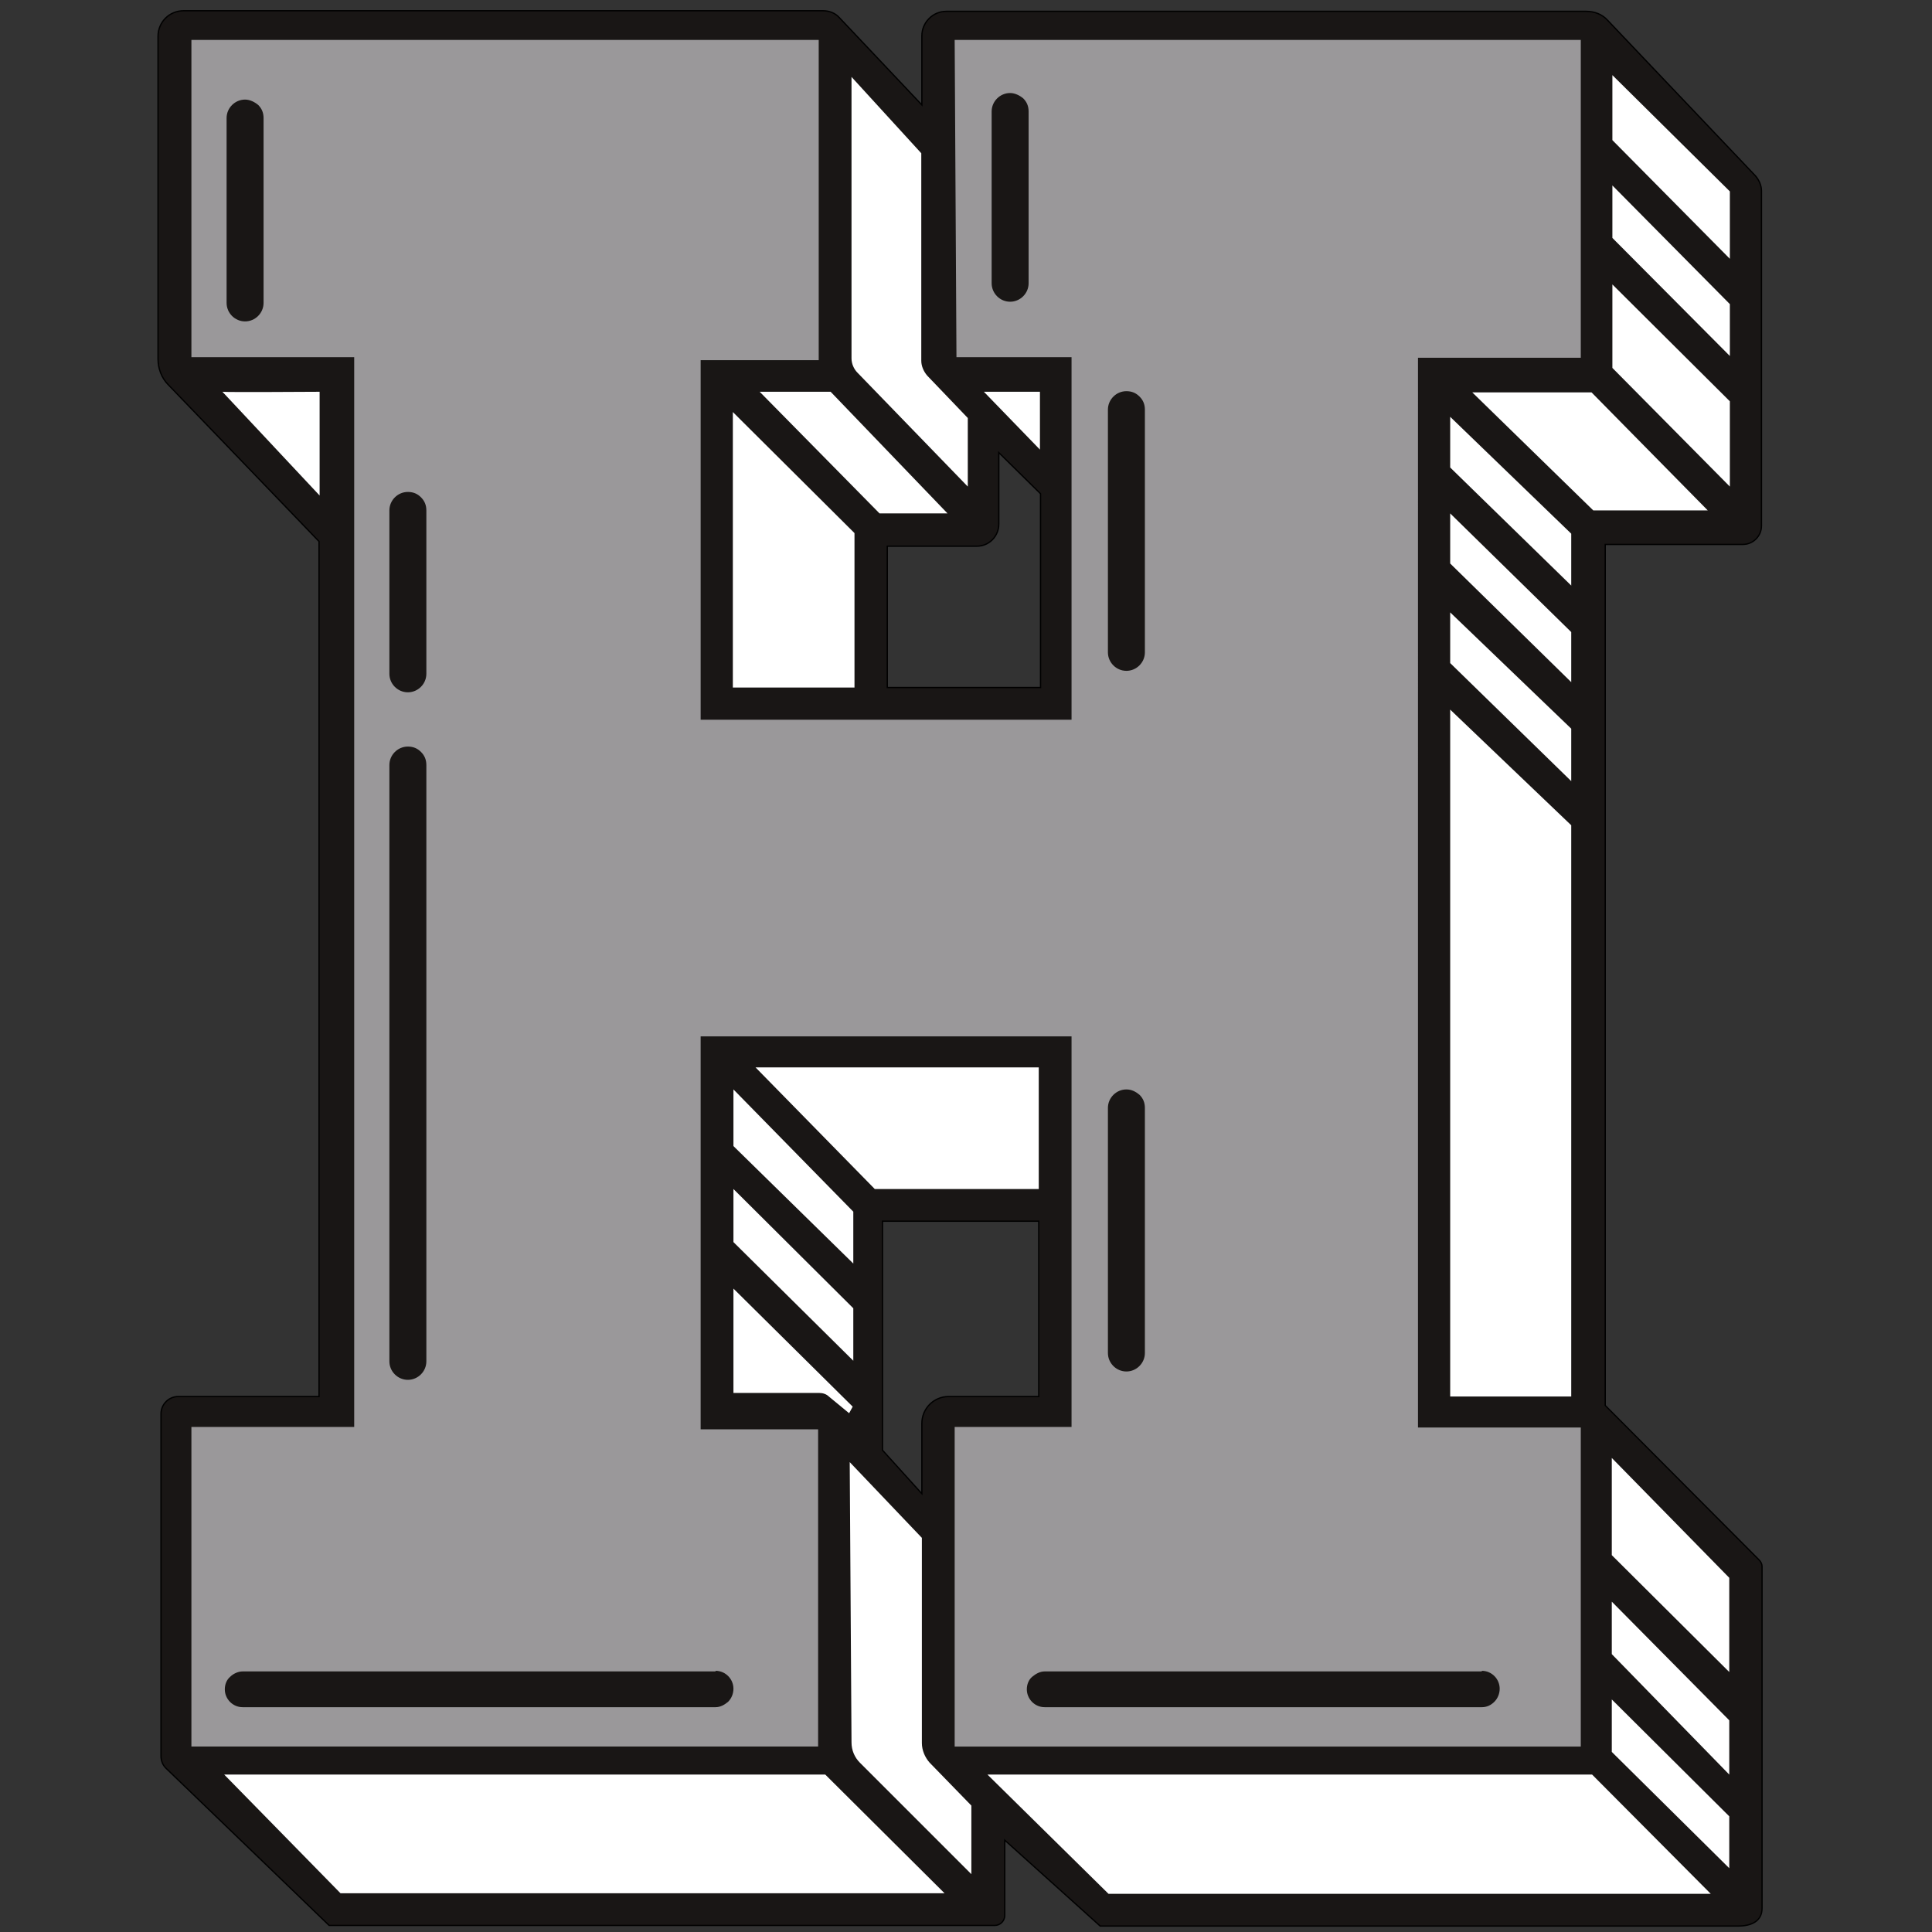
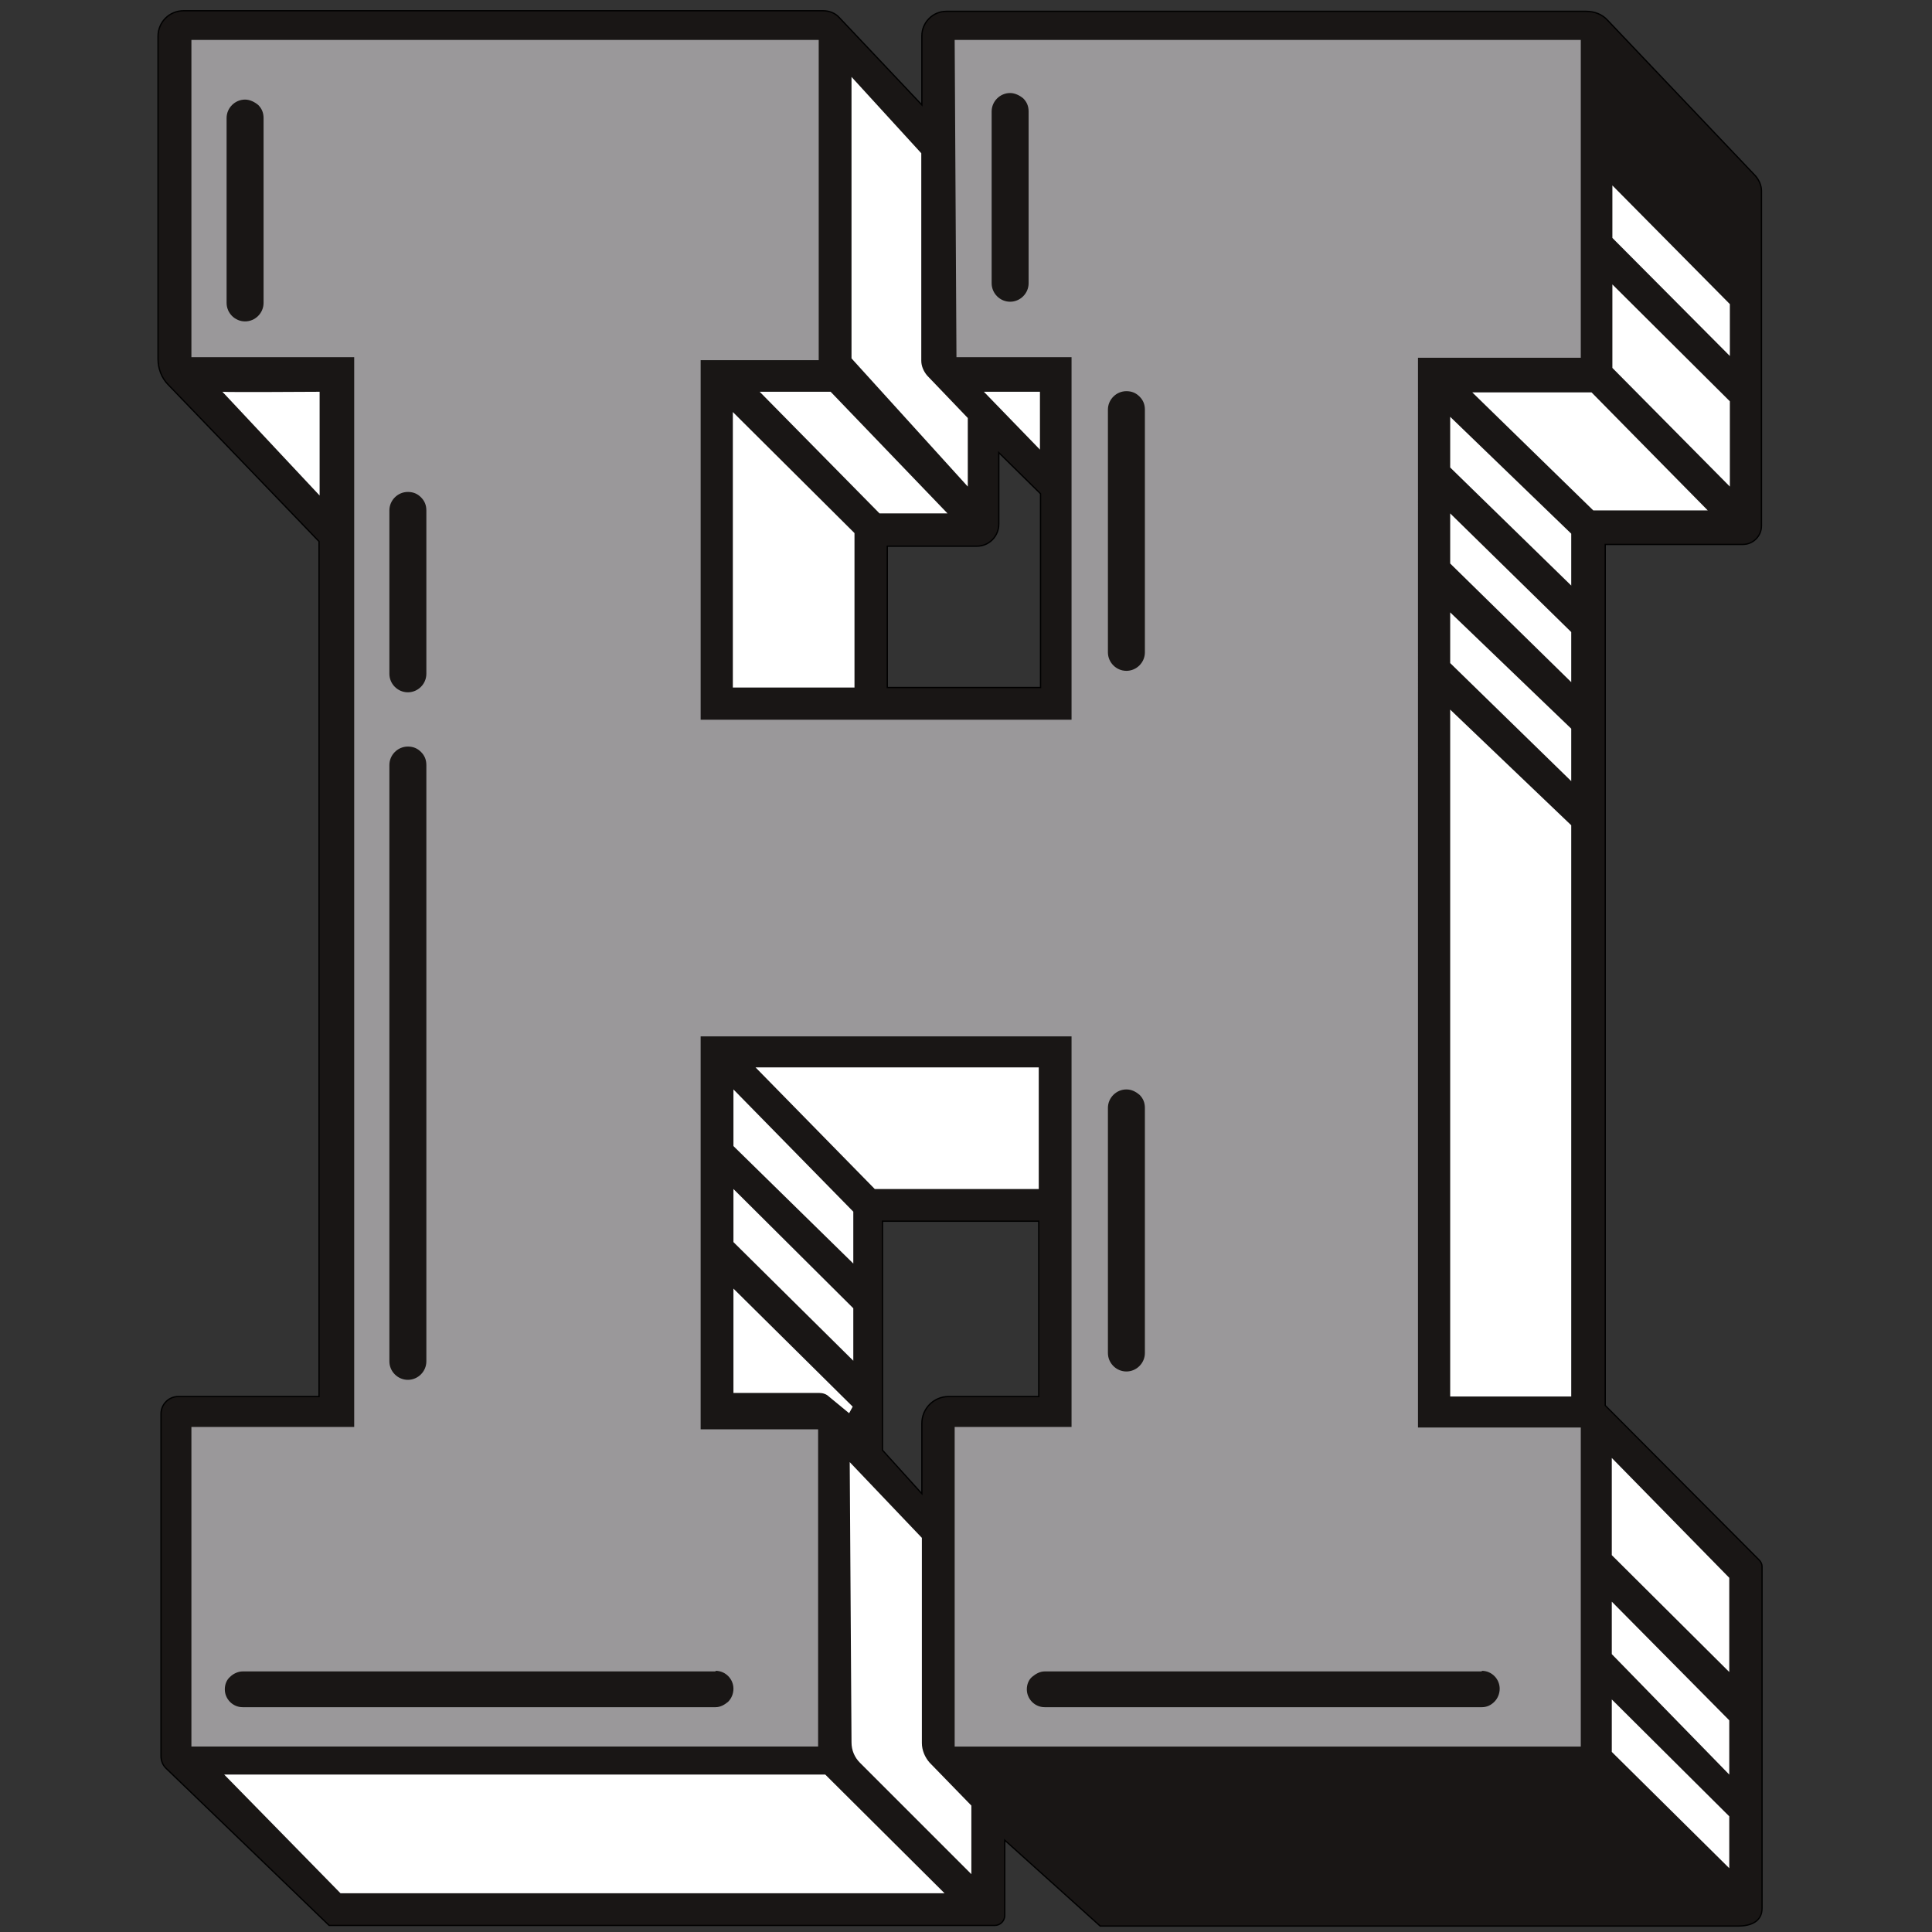
<svg xmlns="http://www.w3.org/2000/svg" version="1.1" id="Layer_3" x="0px" y="0px" viewBox="0 0 324 324" style="enable-background:new 0 0 324 324;" xml:space="preserve">
  <rect x="0" y="0" width="324" height="324" fill="#333333" stroke="none" />
  <style type="text/css">
	.st06{fill:#191615;stroke:#000000;stroke-width:0.216;stroke-miterlimit:10;}
	.st16{fill:#9A989A;}
	.st26{fill:#FFFFFF;}
</style>
  <path class="st06 col1" d="M269.2,235.7V91.3h23.1c1.7,0,3.1-1.4,3.1-3.1V32c0-0.9-0.4-1.8-1-2.5L269.6,3.4c-0.9-1-2.2-1.5-3.6-1.5H158.7  c-2.3,0-4.1,1.9-4.1,4.1v11.6L140.8,3c-0.7-0.8-1.7-1.2-2.8-1.2H30.8c-2.4,0-4.3,1.9-4.3,4.3v54.1c0,1.6,0.6,3.2,1.7,4.3l25.3,26.3  v143.4H29.9c-1.6,0-2.9,1.3-2.9,2.9v57.4c0,0.8,0.3,1.5,0.8,2l27.4,26.4h111.6c1,0,1.7-0.8,1.7-1.7v-12.6l16,14.4h107  c2.2,0,4-0.8,4-3v-57.3c0-0.4-0.2-0.8-0.5-1.1L269.2,235.7z M174.2,234.2h-15.1c-2.5,0-4.5,2-4.5,4.5v11.8l-6.6-7.3v-38.4h26.2  V234.2z M174.4,115.3l-25.6,0V91.6l15,0c2.1,0,3.7-1.7,3.7-3.7V75.9l7,6.9V115.3z" />
  <path class="st16 col2" d="M265.1,60V6.7h-105l0.3,53.2h19.3v60.8h-62.2V60.4h19.8V6.7H32.1v53.2h27.3v179.4H32.1v53.6h105.1v-53.2h-19.7  v-65.9h62.2v65.5h-19.6v53.6h105v-53.5h-27.3V60H265.1z M172.5,47.5c0,1.7-1.4,3.1-3.1,3.1s-3.1-1.4-3.1-3.1V18.7  c0-1.7,1.4-3.1,3.1-3.1c0.8,0,1.6,0.4,2.2,0.9c0.6,0.6,0.9,1.3,0.9,2.2V47.5z M44.2,50.8c0,1.7-1.4,3.1-3.1,3.1S38,52.5,38,50.8v-31  c0-1.7,1.4-3.1,3.1-3.1c0.8,0,1.6,0.4,2.2,0.9c0.6,0.6,0.9,1.3,0.9,2.2V50.8z M65.3,85.6c0-1.7,1.4-3.1,3.1-3.1  c0.9,0,1.6,0.3,2.2,0.9c0.6,0.6,0.9,1.3,0.9,2.2v27.4c0,1.7-1.4,3.1-3.1,3.1c-1.7,0-3.1-1.4-3.1-3.1V85.6z M65.3,128.3  c0-1.7,1.4-3.1,3.1-3.1c0.9,0,1.6,0.3,2.2,0.9c0.6,0.6,0.9,1.3,0.9,2.2v100c0,1.7-1.4,3.1-3.1,3.1c-1.7,0-3.1-1.4-3.1-3.1V128.3z   M120,280.2c1.7,0,3,1.4,3,3c0,0.8-0.3,1.6-0.9,2.2c-0.6,0.5-1.3,0.9-2.1,0.9H40.7c-1.7,0-3-1.4-3-3c0-0.8,0.3-1.6,0.9-2.1  c0.5-0.5,1.3-0.9,2.1-0.9H120z M185.8,68.7c0-1.7,1.4-3.1,3.1-3.1c0.9,0,1.6,0.3,2.2,0.9c0.6,0.6,0.9,1.3,0.9,2.2v40.7  c0,1.7-1.4,3.1-3.1,3.1c-1.7,0-3.1-1.4-3.1-3.1V68.7z M185.8,185.8c0-1.7,1.4-3.1,3.1-3.1c0.9,0,1.6,0.4,2.2,0.9  c0.6,0.6,0.9,1.3,0.9,2.2v41.1c0,1.7-1.4,3.1-3.1,3.1c-1.7,0-3.1-1.4-3.1-3.1V185.8z M248.5,280.2c1.7,0,3,1.4,3,3  c0,0.8-0.3,1.6-0.9,2.2s-1.3,0.9-2.1,0.9h-73.3c-1.7,0-3-1.4-3-3c0-0.8,0.3-1.6,0.9-2.1s1.3-0.9,2.1-0.9H248.5z" />
  <g>
-     <polygon class="st26 col3" points="270.4,12.6 290.1,32.1 290.1,43.4 270.4,23.5  " />
    <polygon class="st26 col3" points="270.4,31.1 290.1,51 290.1,59.7 270.4,39.9  " />
    <polygon class="st26 col3" points="270.4,47.7 290.1,67.3 290.1,81.6 270.4,61.7  " />
    <polygon class="st26 col3" points="246.9,65.8 266.9,65.8 286.4,85.6 267.2,85.6  " />
    <polygon class="st26 col3" points="243.2,69.9 263.5,89.5 263.5,98.2 243.2,78.4  " />
    <polygon class="st26 col3" points="243.2,86.1 263.5,106 263.5,114.4 243.2,94.5  " />
    <polygon class="st26 col3" points="243.2,102.7 263.5,122.2 263.5,131 243.2,111.2  " />
    <polygon class="st26 col3" points="243.2,119 263.5,138.4 263.5,234.2 243.2,234.2  " />
    <polygon class="st26 col3" points="270.3,244.5 290,264.6 290,280.4 270.3,260.8  " />
    <polygon class="st26 col3" points="270.3,268.6 290,288.5 290,297.6 270.3,277.4  " />
    <polygon class="st26 col3" points="270.3,285 290,304.6 290,313.3 270.3,293.8  " />
-     <polygon class="st26 col3" points="267,297.6 286.9,317.6 185.9,317.6 165.6,297.6  " />
    <path class="st26 col3" d="M142.5,245.2l12.1,12.7v34.4c0,1.2,0.5,2.4,1.3,3.3l7,7.2v11.5l-18.7-18.7c-0.9-0.9-1.4-2.1-1.4-3.4   L142.5,245.2z" />
    <polygon class="st26 col3" points="138.4,297.6 158.4,317.5 57.1,317.5 37.6,297.6  " />
    <path class="st26 col3" d="M123,216.1v17.5h14.4c0.6,0,1.2,0.2,1.6,0.6l3.4,2.8l0.6-1.1L123,216.1z" />
    <polygon class="st26 col3" points="123,199.4 143.1,219.4 143.1,228.2 123,208.3  " />
    <polygon class="st26 col3" points="123,182.7 123,192.2 143.1,211.9 143.1,203.2  " />
    <polygon class="st26 col3" points="126.7,179 174.2,179 174.2,199.4 146.7,199.4  " />
    <polygon class="st26 col3" points="122.9,69.1 143.3,89.4 143.3,115.3 122.9,115.3  " />
    <polygon class="st26 col3" points="127.4,65.7 139.3,65.7 158.9,86.1 147.5,86.1  " />
    <polygon class="st26 col3" points="165,65.7 174.4,65.7 174.4,75.4  " />
-     <path class="st26 col3" d="M162.3,81.6V70.1l-6.8-7.1c-0.6-0.7-1-1.6-1-2.5V25.7l-11.7-12.8v47.2c0,0.9,0.4,1.8,1,2.4L162.3,81.6z" />
+     <path class="st26 col3" d="M162.3,81.6V70.1l-6.8-7.1c-0.6-0.7-1-1.6-1-2.5V25.7l-11.7-12.8v47.2L162.3,81.6z" />
    <path class="st26 col3" d="M37.3,65.7c0.3,0.1,16.3,0,16.3,0v17.4L37.3,65.7z" />
  </g>
</svg>